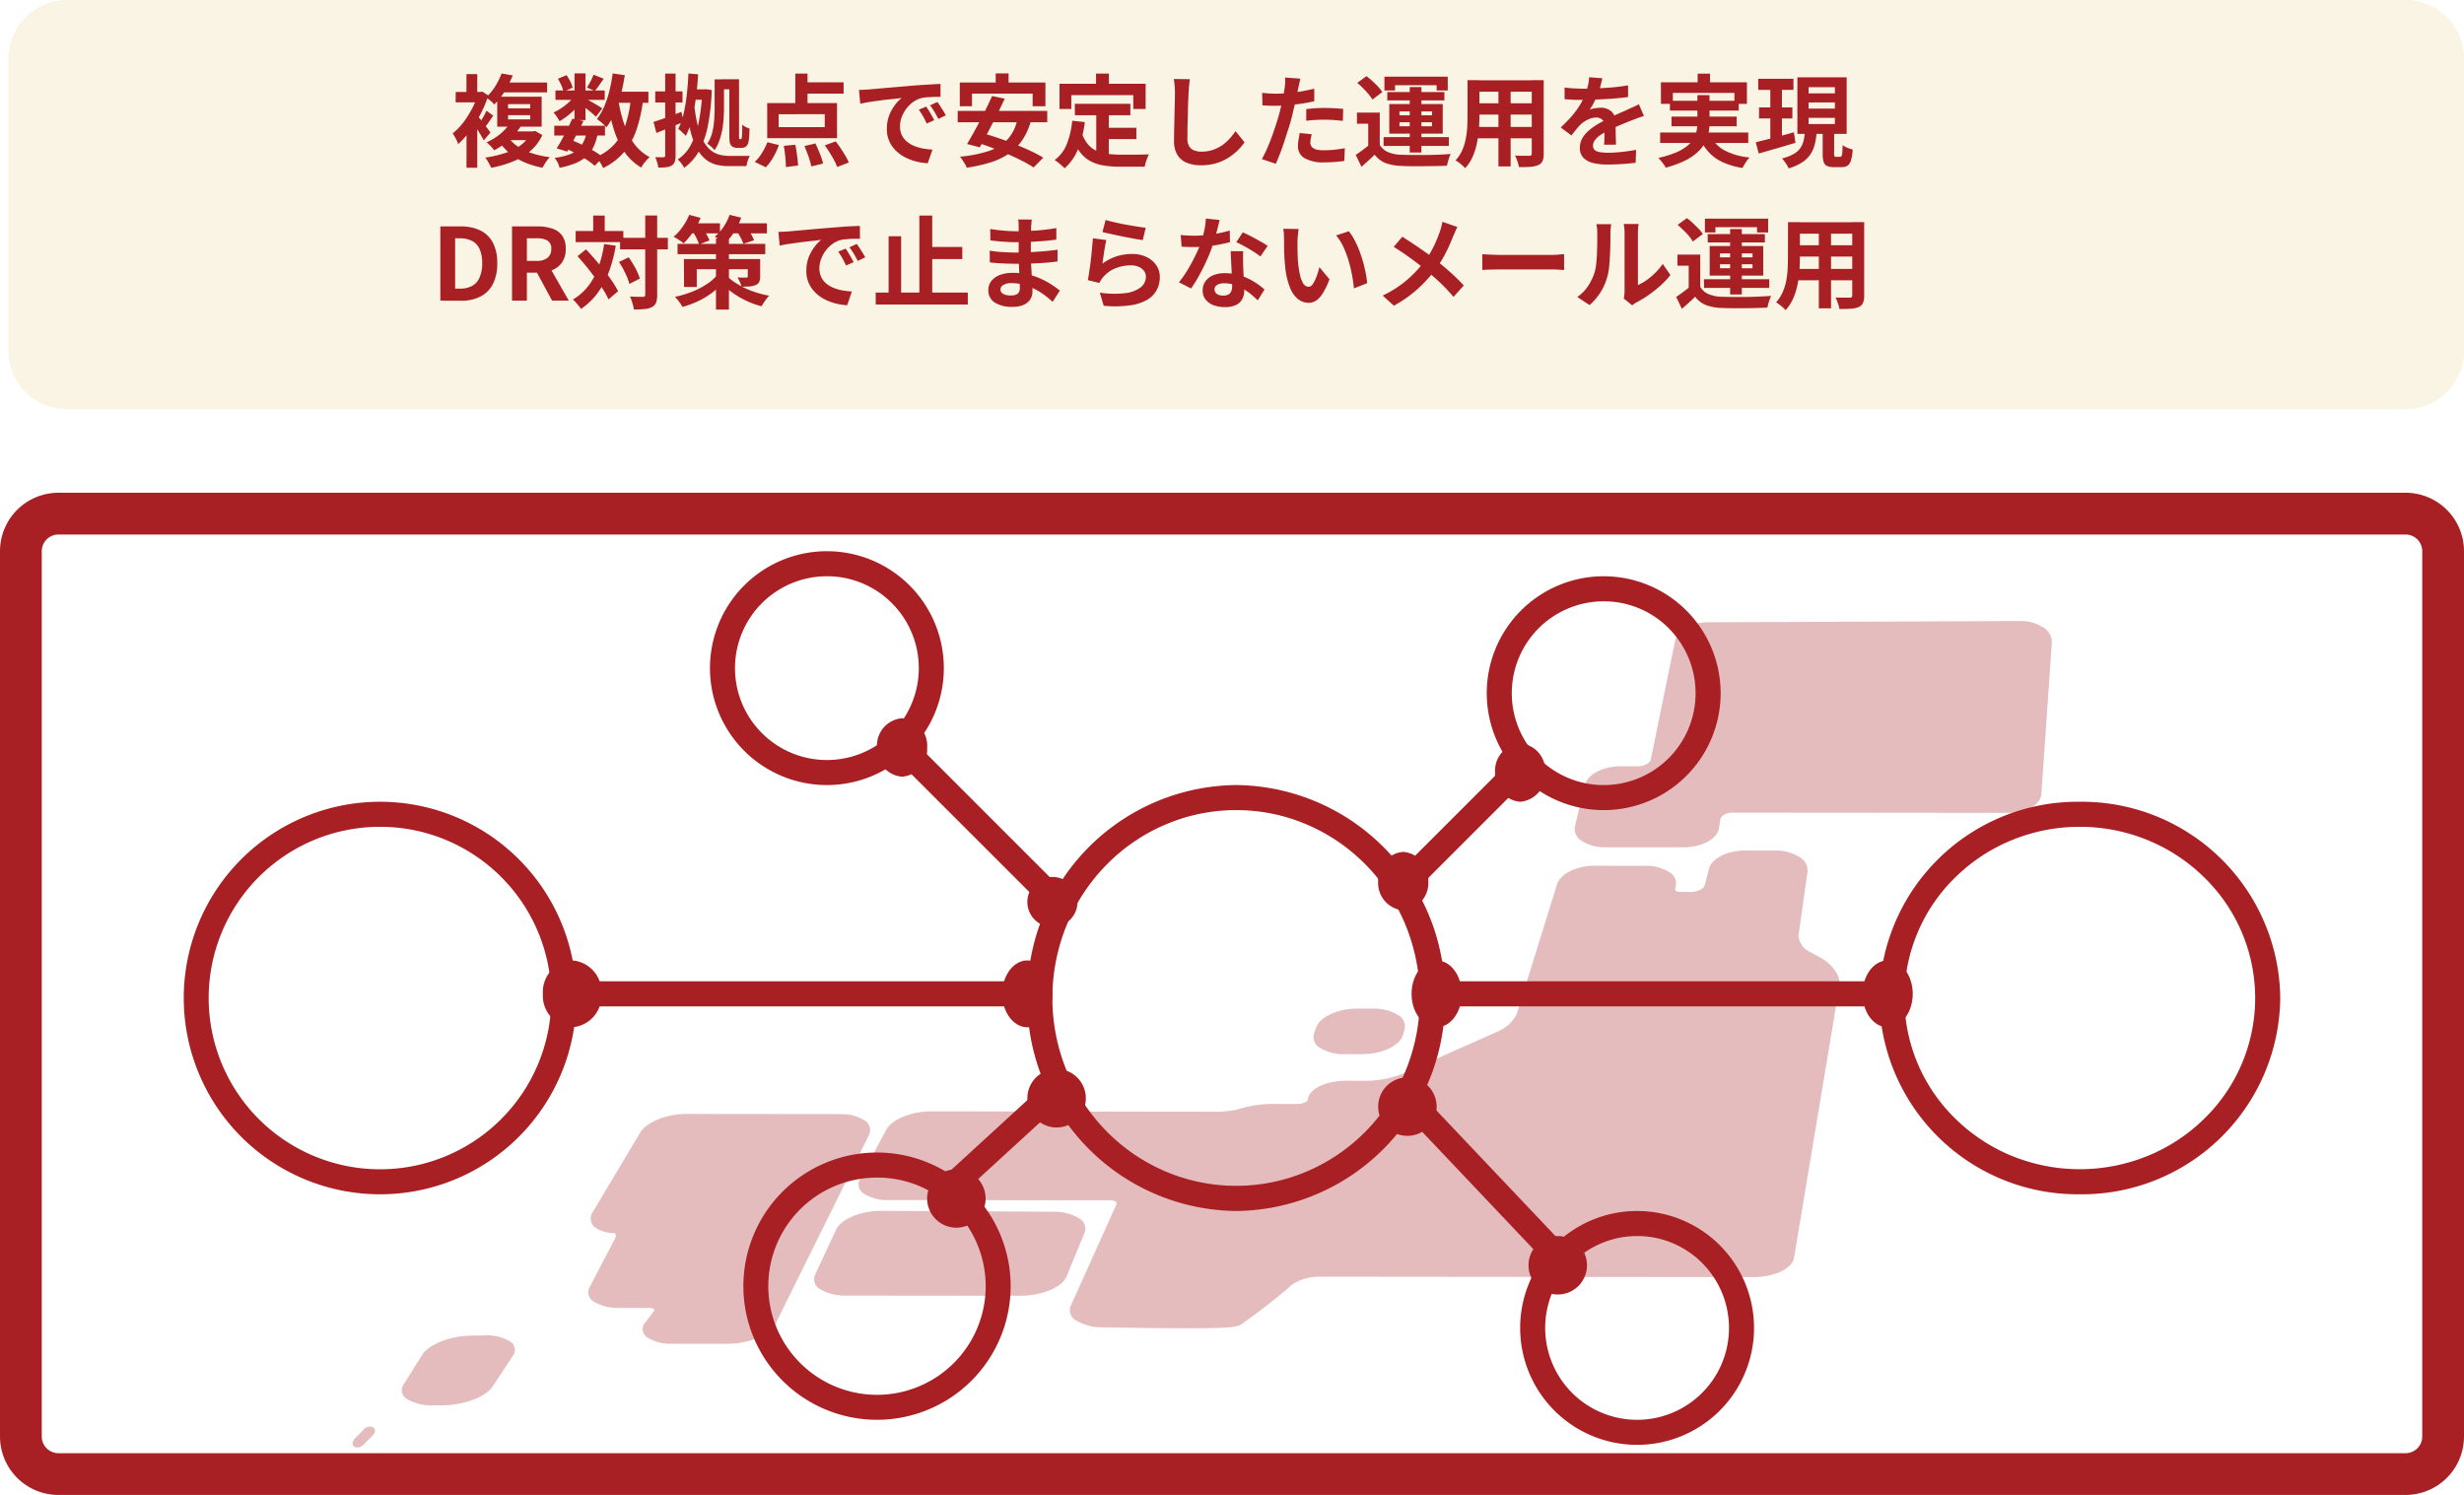
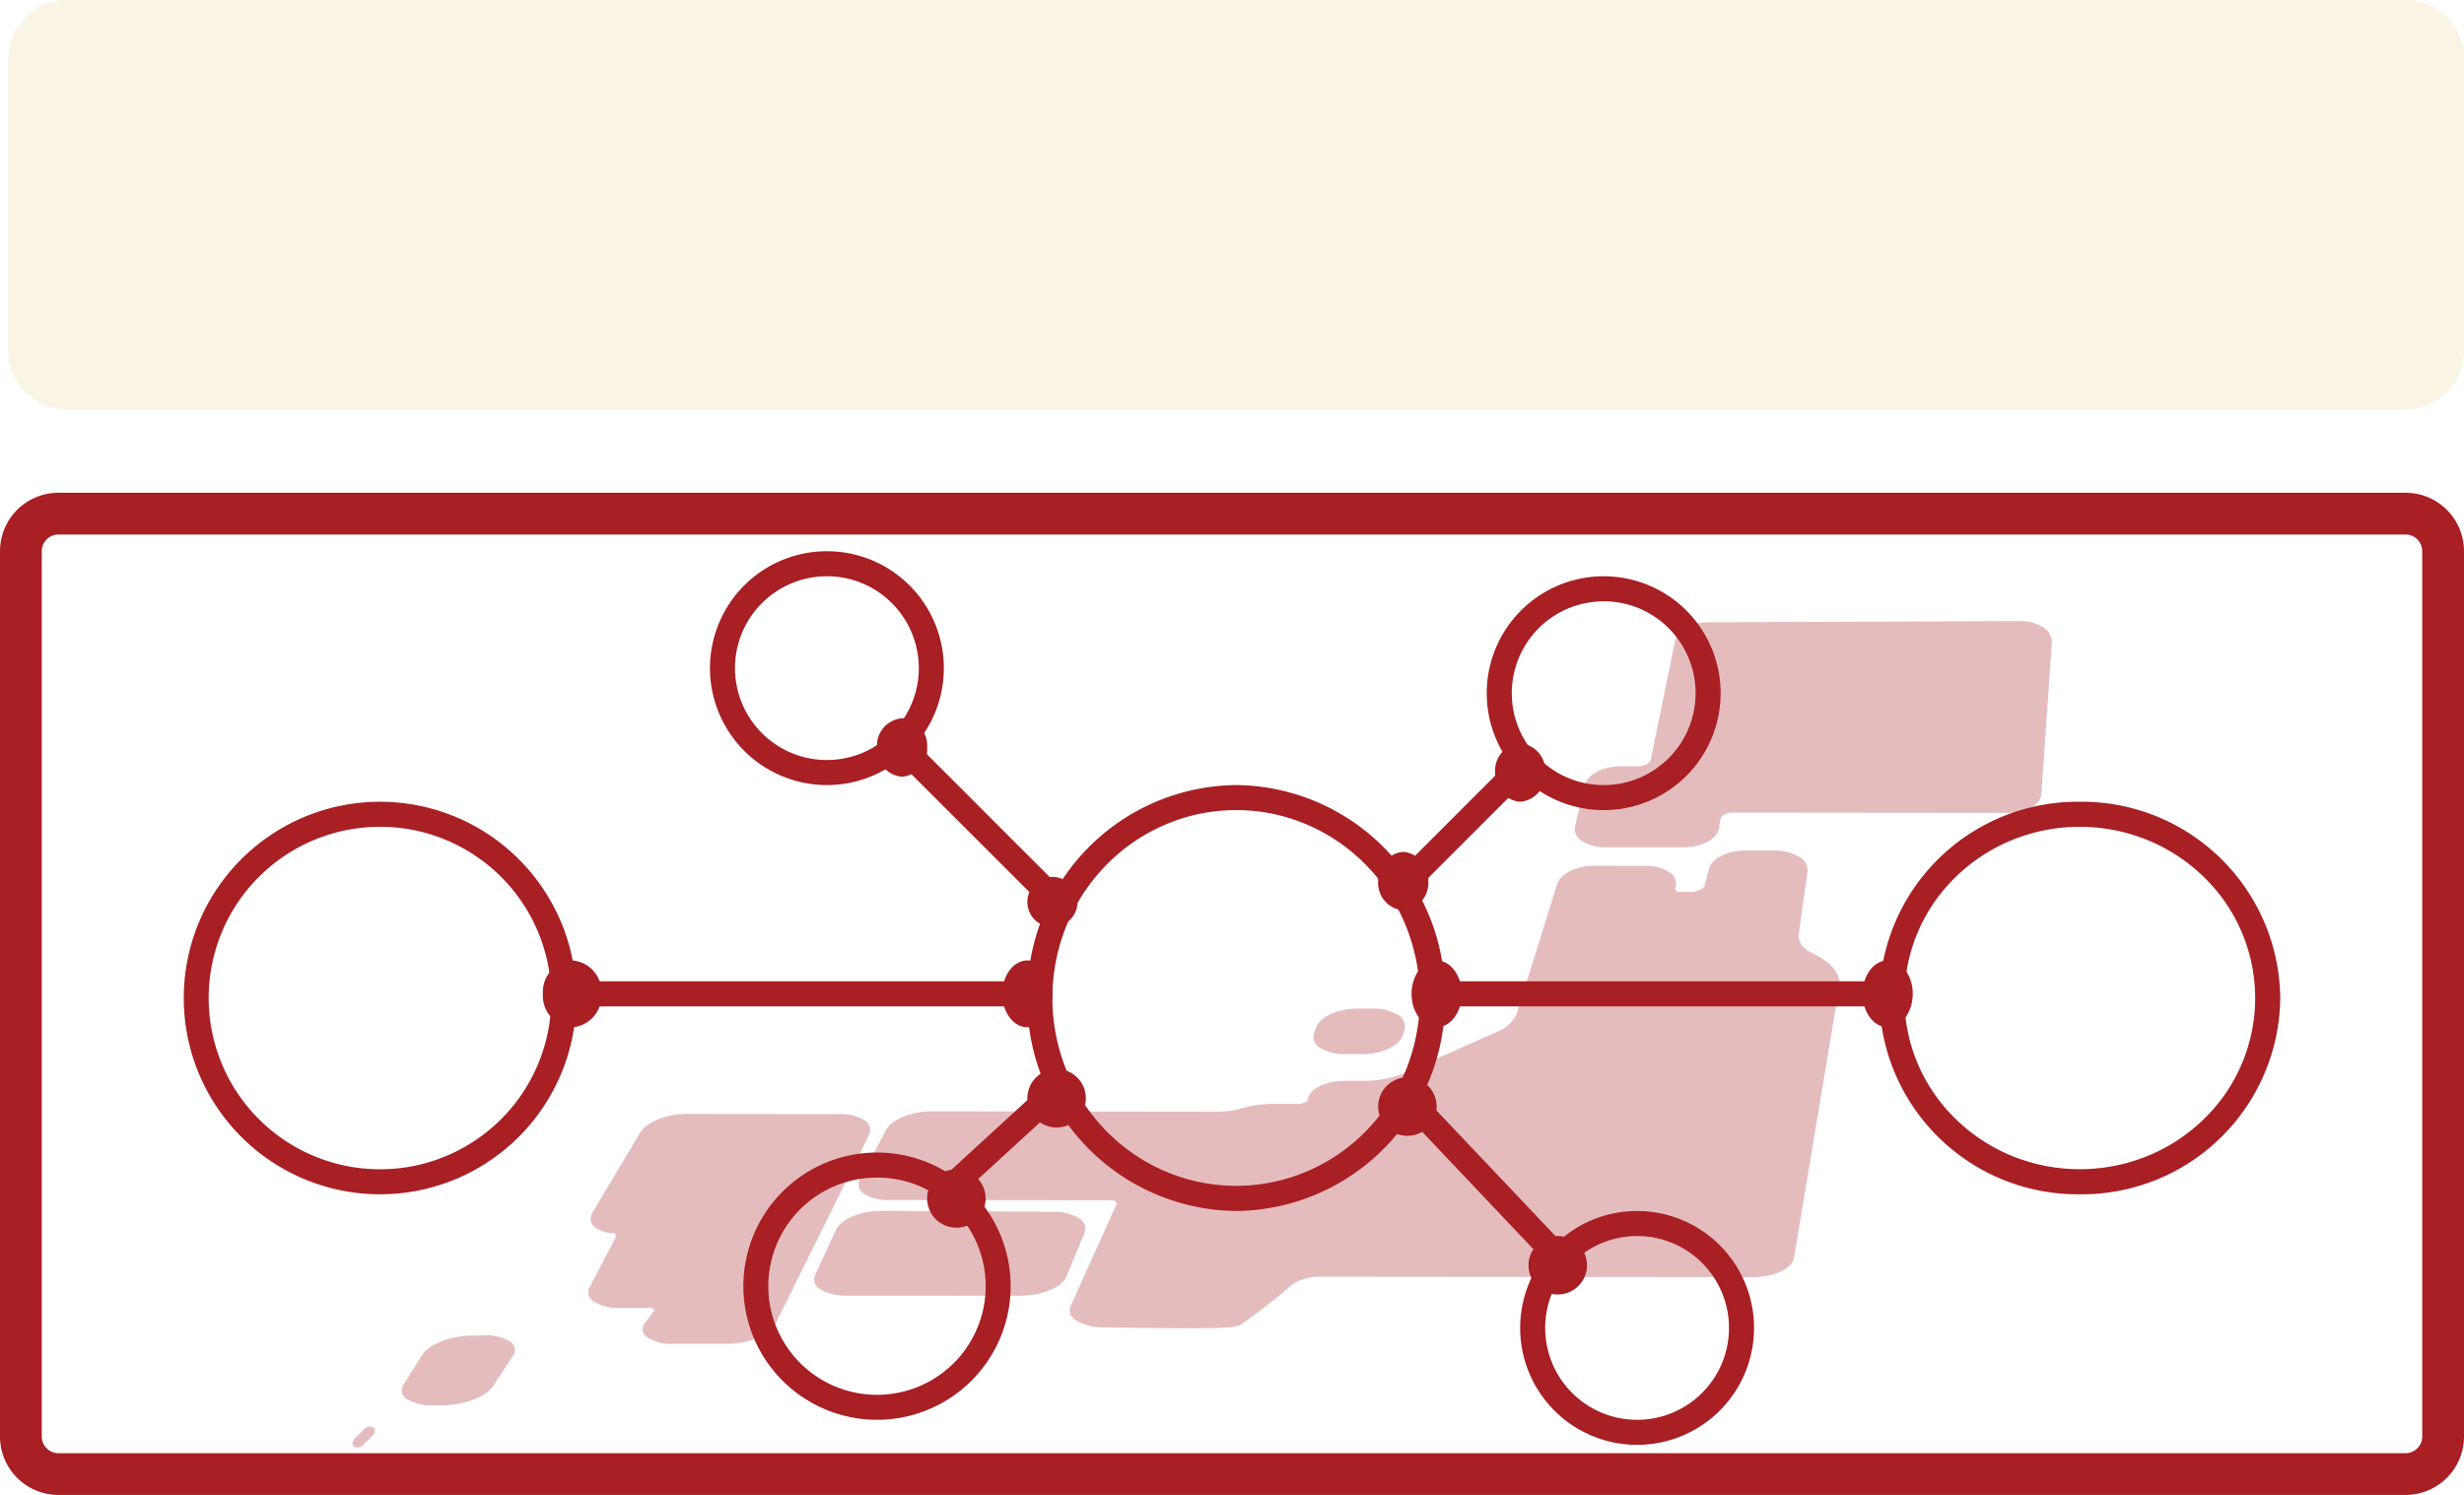
<svg xmlns="http://www.w3.org/2000/svg" width="295" height="179">
  <defs>
    <filter id="a" width="65.15" height="35.09" x="183.51" y="69.36" filterUnits="userSpaceOnUse">
      <feOffset dx="5" dy="5" />
      <feGaussianBlur result="b" stdDeviation="1" />
      <feFlood flood-opacity=".1" />
      <feComposite in2="b" operator="in" />
      <feComposite in="SourceGraphic" />
    </filter>
    <filter id="b" width="125.46" height="65.21" x="97.79" y="96.83" filterUnits="userSpaceOnUse">
      <feOffset dx="5" dy="5" />
      <feGaussianBlur result="d" stdDeviation="1" />
      <feFlood flood-opacity=".1" />
      <feComposite in2="d" operator="in" />
      <feComposite in="SourceGraphic" />
    </filter>
    <filter id="c" width="40.49" height="18.16" x="92.46" y="139.99" filterUnits="userSpaceOnUse">
      <feOffset dx="5" dy="5" />
      <feGaussianBlur result="f" stdDeviation="1" />
      <feFlood flood-opacity=".1" />
      <feComposite in2="f" operator="in" />
      <feComposite in="SourceGraphic" />
    </filter>
    <filter id="d" width="41.75" height="35.52" x="65.42" y="128.38" filterUnits="userSpaceOnUse">
      <feOffset dx="5" dy="5" />
      <feGaussianBlur result="h" stdDeviation="1" />
      <feFlood flood-opacity=".1" />
      <feComposite in2="h" operator="in" />
      <feComposite in="SourceGraphic" />
    </filter>
    <filter id="e" width="21.55" height="16.38" x="43.1" y="154.9" filterUnits="userSpaceOnUse">
      <feOffset dx="5" dy="5" />
      <feGaussianBlur result="j" stdDeviation="1" />
      <feFlood flood-opacity=".1" />
      <feComposite in2="j" operator="in" />
      <feComposite in="SourceGraphic" />
    </filter>
    <filter id="f" width="18.98" height="13.45" x="152.24" y="115.77" filterUnits="userSpaceOnUse">
      <feOffset dx="5" dy="5" />
      <feGaussianBlur result="l" stdDeviation="1" />
      <feFlood flood-opacity=".1" />
      <feComposite in2="l" operator="in" />
      <feComposite in="SourceGraphic" />
    </filter>
    <filter id="g" width="10.67" height="10.52" x="37.22" y="165.8" filterUnits="userSpaceOnUse">
      <feOffset dx="5" dy="5" />
      <feGaussianBlur result="n" stdDeviation="1" />
      <feFlood flood-opacity=".1" />
      <feComposite in2="n" operator="in" />
      <feComposite in="SourceGraphic" />
    </filter>
  </defs>
  <path fill="#faf4e5" d="M8 0h280a7 7 0 0 1 7 7v35a7 7 0 0 1-7 7H8a7 7 0 0 1-7-7V7a7 7 0 0 1 7-7Z" />
-   <path fill="#a81f24" d="M60.8 15.73h3.19v1.05h-3.93Zm2.73 0h.3l.24-.05.86.49a5.43 5.43 0 0 1-1.46 1.93 7.75 7.75 0 0 1-2.12 1.26 13.45 13.45 0 0 1-2.54.73 2.75 2.75 0 0 0-.2-.4q-.12-.24-.26-.47a2.32 2.32 0 0 0-.26-.35 13.47 13.47 0 0 0 2.36-.54 6.59 6.59 0 0 0 1.9-.95 3.67 3.67 0 0 0 1.18-1.45Zm-2.72.64a4.37 4.37 0 0 0 1.17 1.16 6.84 6.84 0 0 0 1.71.82 11.32 11.32 0 0 0 2.14.47 3.43 3.43 0 0 0-.32.37 5.42 5.42 0 0 0-.31.46l-.25.43a10.16 10.16 0 0 1-2.23-.68 7.1 7.1 0 0 1-1.78-1.11 6.3 6.3 0 0 1-1.31-1.57Zm.02-2.58v.5h2.65v-.5Zm0-1.32v.5h2.65v-.5Zm-1.3-.89h5.32v3.59h-5.32Zm.41-1.7h5.56v1.18h-5.57Zm.11-1.08 1.34.23a15.46 15.46 0 0 1-.9 1.8 8.2 8.2 0 0 1-1.32 1.68 3.12 3.12 0 0 0-.46-.46 3.51 3.51 0 0 0-.54-.38 6.25 6.25 0 0 0 1.16-1.4 8.62 8.62 0 0 0 .72-1.47Zm.96 6 1.38.27a8.48 8.48 0 0 1-1.32 1.58A9.03 9.03 0 0 1 59.16 18a2.44 2.44 0 0 0-.25-.33q-.16-.18-.34-.35a2.37 2.37 0 0 0-.33-.27 7.2 7.2 0 0 0 1.7-1.05 5.64 5.64 0 0 0 1.07-1.19Zm-5.15.33 1.28-1.53v6.48h-1.29Zm-1.3-4.12h3.18v1.25h-3.19Zm1.29-2.14h1.29v2.82h-1.3Zm1.14 4.78.37.44q.25.3.52.66l.51.67.33.44-.8.95q-.13-.26-.34-.61t-.44-.73l-.46-.7-.37-.55Zm.25-2.64h.26l.23-.05.73.47a13.75 13.75 0 0 1-.94 2.25 15.07 15.07 0 0 1-1.27 2.02 10.35 10.35 0 0 1-1.4 1.56 3.13 3.13 0 0 0-.17-.44l-.25-.48a2.18 2.18 0 0 0-.24-.36 7.55 7.55 0 0 0 1.25-1.28 11.52 11.52 0 0 0 1.06-1.66 9.47 9.47 0 0 0 .73-1.77Zm1.01 2.25.8.59-.53.77q-.27.39-.5.66l-.64-.5q.21-.3.46-.74t.4-.78Zm8.11 1.8h6.07v1.17h-6.07Zm.14-4.23h5.9v1.13h-5.9Zm2.02 3.38 1.34.28q-.3.62-.65 1.28t-.68 1.28q-.33.62-.62 1.1l-1.26-.38q.29-.46.62-1.07t.67-1.27l.58-1.22Zm1.7 1.66 1.33.12a6 6 0 0 1-.5 1.62 3.62 3.62 0 0 1-.87 1.15 4.7 4.7 0 0 1-1.33.8 10.58 10.58 0 0 1-1.86.53 2.55 2.55 0 0 0-.23-.64 2.96 2.96 0 0 0-.36-.55 7.43 7.43 0 0 0 1.98-.49 2.83 2.83 0 0 0 1.2-.95 4.02 4.02 0 0 0 .64-1.59Zm.85-6.92 1.22.48q-.3.4-.57.8t-.52.66l-.92-.41q.2-.32.43-.75a7.58 7.58 0 0 0 .35-.78Zm-2.28-.16h1.31v5.59h-1.32Zm-2 .64L67.83 9a5.98 5.98 0 0 1 .45.76 3.7 3.7 0 0 1 .28.73l-1.1.49a3.49 3.49 0 0 0-.25-.75 6.98 6.98 0 0 0-.41-.8Zm2.03 1.96.94.57a6.33 6.33 0 0 1-.76.95 9.23 9.23 0 0 1-.98.9 8 8 0 0 1-1.03.7 6.32 6.32 0 0 0-.33-.54 2.92 2.92 0 0 0-.4-.5 5.68 5.68 0 0 0 .97-.54 6.93 6.93 0 0 0 .92-.73 4.08 4.08 0 0 0 .67-.8Zm1.17.35.46.25.64.36.62.37q.28.17.4.26l-.76 1q-.16-.16-.43-.39t-.56-.46l-.58-.46-.47-.36Zm3.23-.76h4.41v1.33h-4.4Zm.13-2.19L74.8 9a22.98 22.98 0 0 1-.49 2.4 14.83 14.83 0 0 1-.72 2.13 8.22 8.22 0 0 1-.99 1.72 2.77 2.77 0 0 0-.31-.33q-.21-.2-.44-.38t-.38-.3a6.2 6.2 0 0 0 .87-1.49 12.14 12.14 0 0 0 .62-1.87 18.18 18.18 0 0 0 .39-2.09Zm2.18 3 1.47.14a17.7 17.7 0 0 1-.8 3.61 8.37 8.37 0 0 1-1.51 2.7 7.71 7.71 0 0 1-2.48 1.88 3.81 3.81 0 0 0-.21-.42q-.14-.25-.31-.5a2.98 2.98 0 0 0-.3-.4 6.3 6.3 0 0 0 2.2-1.56 6.6 6.6 0 0 0 1.3-2.31 14.54 14.54 0 0 0 .64-3.14Zm-1.49.25a17.02 17.02 0 0 0 .7 2.85 8.55 8.55 0 0 0 1.2 2.34 5.35 5.35 0 0 0 1.84 1.58 3.8 3.8 0 0 0-.36.36q-.2.22-.37.45a4.35 4.35 0 0 0-.28.44 6.33 6.33 0 0 1-2-1.86 9.99 9.99 0 0 1-1.26-2.65 23.7 23.7 0 0 1-.78-3.3Zm-6.34 5.74.77-.98q.7.27 1.4.62t1.32.71a9.88 9.88 0 0 1 1.01.7l-1 1.02a7.96 7.96 0 0 0-.94-.71q-.57-.37-1.23-.73a14.64 14.64 0 0 0-1.33-.63Zm18.66-8.29h1.29v1.2h-1.29ZM82.8 10.7h1.72v1.24H82.8Zm-.38-1.9 1.16.1q-.08 1.43-.26 2.78a22.06 22.06 0 0 1-.46 2.53 9.74 9.74 0 0 1-.75 2.06 3.63 3.63 0 0 0-.26-.27l-.34-.32a2.98 2.98 0 0 0-.31-.25 7.59 7.59 0 0 0 .65-1.84 19.8 19.8 0 0 0 .38-2.28q.13-1.22.19-2.5Zm3.14.7h1.12v3.36q0 .58-.04 1.25a12.7 12.7 0 0 1-.16 1.37 8.44 8.44 0 0 1-.35 1.33 4.65 4.65 0 0 1-.58 1.17 2.5 2.5 0 0 0-.25-.27q-.16-.16-.33-.3a1.45 1.45 0 0 0-.29-.2 4.41 4.41 0 0 0 .6-1.37 8.9 8.9 0 0 0 .23-1.54q.05-.78.05-1.44Zm-2.42 3.27a17.98 17.98 0 0 0 .47 2.54 7.16 7.16 0 0 0 .67 1.7 3.5 3.5 0 0 0 .86 1.02 2.8 2.8 0 0 0 1.03.5 4.86 4.86 0 0 0 1.2.14h1.89q.33 0 .51-.02a3.54 3.54 0 0 0-.17.38 4.46 4.46 0 0 0-.15.46l-.09.4h-2.08a6.27 6.27 0 0 1-1.48-.16 3.4 3.4 0 0 1-1.25-.6 4.01 4.01 0 0 1-1.03-1.2 8.52 8.52 0 0 1-.79-2 20.55 20.55 0 0 1-.55-2.93Zm.93-2.07h.2l.21-.02.73.1a26.02 26.02 0 0 1-.46 4.27 10.52 10.52 0 0 1-1.06 3.03 6.23 6.23 0 0 1-1.77 2.01 5.41 5.41 0 0 0-.35-.53 2.64 2.64 0 0 0-.43-.47 4.6 4.6 0 0 0 1.55-1.7 9.91 9.91 0 0 0 .96-2.75 22.16 22.16 0 0 0 .42-3.7Zm3.25-1.21h1.16V16.43a.51.51 0 0 0 .02.17.09.09 0 0 0 .09.06h.08a.11.11 0 0 0 .1-.06 1.73 1.73 0 0 0 .07-.36l.02-.51v-.8a2.1 2.1 0 0 0 .41.27 3.68 3.68 0 0 0 .47.2l-.04.88a5.22 5.22 0 0 1-.08.67 1.25 1.25 0 0 1-.12.36.7.7 0 0 1-.2.23.65.65 0 0 1-.26.13 1.24 1.24 0 0 1-.31.04h-.5a1.1 1.1 0 0 1-.36-.07.8.8 0 0 1-.32-.2.89.89 0 0 1-.14-.25 1.47 1.47 0 0 1-.07-.4q-.02-.26-.02-.72Zm-9.08 5.11q.64-.2 1.54-.53t1.8-.68l.27 1.2-1.68.7-1.58.63Zm.21-3.66h3.26v1.33h-3.26Zm1.19-2.13h1.24v9.82a2.25 2.25 0 0 1-.1.75.84.84 0 0 1-.37.44 1.6 1.6 0 0 1-.65.2 7.41 7.41 0 0 1-.94.05 4.43 4.43 0 0 0-.14-.61 4.56 4.56 0 0 0-.23-.64l.6.01h.39q.2 0 .2-.2Zm15.58 0h1.46v4.17h-1.46Zm-2 4.87v1.54h5.52v-1.55Zm-1.37-1.34h8.36v4.2h-8.36Zm4.05-2.48h5.1v1.35h-5.1Zm-2.06 7.6 1.37-.13q.1.4.16.86t.12.88l.06.75-1.46.18q0-.32-.03-.75t-.09-.9q-.05-.48-.13-.89Zm2.47.02 1.32-.3q.18.38.36.81t.34.85a5.78 5.78 0 0 1 .21.74l-1.4.35a7.46 7.46 0 0 0-.2-.74q-.12-.43-.3-.88t-.33-.83Zm2.44-.08 1.3-.47q.3.38.6.83t.57.9a6.07 6.07 0 0 1 .4.8l-1.39.53a5.89 5.89 0 0 0-.36-.8q-.24-.44-.54-.92t-.58-.87Zm-6.88-.37 1.38.34a8.62 8.62 0 0 1-.67 1.45 6.12 6.12 0 0 1-.89 1.21l-1.33-.65a4.77 4.77 0 0 0 .85-1.04 7.6 7.6 0 0 0 .66-1.31Zm10.97-6.26.68-.03.5-.03.92-.08 1.22-.11 1.44-.12 1.6-.14 1.24-.09 1.18-.07q.56-.04.98-.05v1.54l-.73.01-.84.04a4.42 4.42 0 0 0-.74.11 2.95 2.95 0 0 0-1 .49 3.81 3.81 0 0 0-.8.8 3.85 3.85 0 0 0-.54 1 3.18 3.18 0 0 0-.2 1.08 2.47 2.47 0 0 0 .21 1.04 2.23 2.23 0 0 0 .58.76 3.25 3.25 0 0 0 .85.53 5.21 5.21 0 0 0 1.06.32 8.54 8.54 0 0 0 1.19.14l-.57 1.64a7.39 7.39 0 0 1-1.47-.24 6.13 6.13 0 0 1-1.34-.53 4.43 4.43 0 0 1-1.08-.82 3.62 3.62 0 0 1-.74-1.12 3.6 3.6 0 0 1-.26-1.4 4.44 4.44 0 0 1 .27-1.6 5.05 5.05 0 0 1 .7-1.27 4.23 4.23 0 0 1 .81-.84l-.81.1-1.02.1-1.11.15q-.56.07-1.09.16t-.94.18Zm8.05 2q.15.2.33.5t.34.58l.29.54-.9.4q-.23-.5-.45-.88a7.94 7.94 0 0 0-.5-.78Zm1.34-.56q.16.21.34.5t.37.57l.3.53-.9.43q-.25-.49-.47-.86t-.52-.77Zm6.98-3.42h1.54V11h-1.54Zm-4.3 1.09h10.25v2.84h-1.53v-1.51h-7.26v1.51h-1.46Zm3.86 1.62 1.52.31q-.34.74-.73 1.52t-.79 1.56l-.77 1.48q-.37.7-.7 1.27l-1.52-.4q.34-.56.73-1.26t.8-1.47q.4-.77.78-1.55t.69-1.46Zm3.04 2.74 1.62.22a7.83 7.83 0 0 1-1.06 2.35 6.2 6.2 0 0 1-1.63 1.62 8.37 8.37 0 0 1-2.2 1.03 18.52 18.52 0 0 1-2.8.62 2.37 2.37 0 0 0-.2-.42l-.31-.5a3.46 3.46 0 0 0-.3-.4 15.4 15.4 0 0 0 3.39-.66 5.53 5.53 0 0 0 2.3-1.4 4.96 4.96 0 0 0 1.19-2.46Zm-7.15-.96h10.72v1.36h-10.72Zm2.02 3.7 1.04-1q.88.23 1.86.57t1.97.73q.98.39 1.85.8a14.3 14.3 0 0 1 1.5.8l-1.15 1.17a13.67 13.67 0 0 0-1.4-.8q-.83-.43-1.8-.84t-1.97-.79q-1-.37-1.9-.64Zm12-4.55h6.65v1.37h-6.64ZM132 15.3h4.05v1.35H132Zm-.75-2.08h1.5v5.8l-1.5-.18Zm-2.87 1.24 1.5.16a12.7 12.7 0 0 1-.82 3.24 6 6 0 0 1-1.6 2.29 4.36 4.36 0 0 0-.34-.32q-.22-.2-.45-.38t-.4-.29a4.37 4.37 0 0 0 1.46-1.93 9.98 9.98 0 0 0 .64-2.76Zm1.16 1.5a3.9 3.9 0 0 0 .73 1.34 2.99 2.99 0 0 0 1.04.77 4.73 4.73 0 0 0 1.3.35 11.52 11.52 0 0 0 1.5.1H136.18l.78-.02.6-.01a3.16 3.16 0 0 0-.2.43 5.58 5.58 0 0 0-.19.54q-.08.28-.12.5h-3.01a11.92 11.92 0 0 1-1.92-.15 5 5 0 0 1-1.58-.52 3.96 3.96 0 0 1-1.25-1.09 6.3 6.3 0 0 1-.93-1.84Zm1.68-7.15h1.54v2.2h-1.54Zm-4.37 1.22h10.31v3.02h-1.48v-1.66h-7.42v1.66h-1.41Zm15.6-.55-.09.81-.06.8-.05 1.18q-.03.7-.04 1.47l-.04 1.52-.01 1.29a1.81 1.81 0 0 0 .21.96 1.21 1.21 0 0 0 .6.5 2.25 2.25 0 0 0 .84.15 4.38 4.38 0 0 0 1.35-.2 4.42 4.42 0 0 0 1.12-.54 5.07 5.07 0 0 0 .9-.78 7.5 7.5 0 0 0 .74-.94l1.08 1.34a6.47 6.47 0 0 1-.75.9 6.47 6.47 0 0 1-1.11.9 5.98 5.98 0 0 1-1.49.69 6.22 6.22 0 0 1-1.86.26 4.44 4.44 0 0 1-1.7-.3 2.34 2.34 0 0 1-1.13-.95 3.13 3.13 0 0 1-.4-1.67l.01-1.11.03-1.32.03-1.34.03-1.18.01-.83q0-.44-.04-.85a5.44 5.44 0 0 0-.11-.78Zm13.23-.06-.13.6-.12.53-.2 1q-.12.6-.28 1.25l-.3 1.26q-.16.63-.4 1.37t-.48 1.5q-.25.76-.52 1.46t-.51 1.22l-1.67-.56a11.35 11.35 0 0 0 .56-1.11q.3-.66.58-1.41t.52-1.5q.25-.75.42-1.38l.22-.87.2-.86.14-.79.1-.63a6.68 6.68 0 0 0 .06-.68 4.5 4.5 0 0 0-.02-.54Zm-3.06 1.8q.74 0 1.53-.07t1.6-.2q.81-.14 1.6-.33v1.5q-.75.18-1.6.3t-1.65.18q-.82.07-1.5.07-.42 0-.78-.02l-.67-.03-.04-1.5.81.07.7.03Zm3.77 1.84q.51-.06 1.12-.1t1.19-.03q.51 0 1.05.03t1.06.08l-.04 1.44q-.44-.06-.98-.1t-1.08-.05q-.61 0-1.18.03t-1.14.1Zm.65 3.01-.11.53a2.76 2.76 0 0 0-.05.47.85.85 0 0 0 .08.37.76.76 0 0 0 .26.29 1.38 1.38 0 0 0 .5.2 3.94 3.94 0 0 0 .8.06 11.78 11.78 0 0 0 1.22-.06q.62-.07 1.27-.18l-.06 1.52q-.5.07-1.1.12t-1.34.05a4.39 4.39 0 0 1-2.31-.5 1.57 1.57 0 0 1-.8-1.4 5.17 5.17 0 0 1 .07-.84l.14-.77Zm8.15-2.59v4.43h-1.38v-3.1h-1.35v-1.33Zm0 3.86a2.08 2.08 0 0 0 .98.87 4.3 4.3 0 0 0 1.56.32l1.3.03h1.6q.83-.01 1.63-.04t1.42-.09a3.64 3.64 0 0 0-.17.41l-.16.52-.12.48q-.55.03-1.27.04t-1.5.02h-1.48q-.72 0-1.27-.04a5.72 5.72 0 0 1-1.83-.34 3.04 3.04 0 0 1-1.3-1q-.36.36-.75.71t-.83.74l-.69-1.43q.39-.25.81-.56t.82-.64Zm-2.69-7.42 1.1-.8q.35.26.72.6t.68.67a4.64 4.64 0 0 1 .5.63l-1.19.9a4.16 4.16 0 0 0-.46-.64q-.3-.36-.65-.71t-.7-.65Zm6.28.5h1.4v7.84h-1.4Zm-1.23 4.22v.48h3.9v-.48Zm0-1.3v.47h3.9v-.47Zm-1.22-.88h6.4V16h-6.4Zm-.58-3.28h7.58v1.65H172v-.63h-4.98v.63h-1.27Zm.34 1.84h6.84v1h-6.84Zm-.44 5.4h7.81v1.05h-7.81Zm10.88-6.81h7.36v1.37h-7.36Zm0 2.76h7.39v1.35h-7.4Zm-.03 2.83h7.46v1.36h-7.46Zm-.8-5.6h1.42v4.32q0 .71-.06 1.55a13.29 13.29 0 0 1-.24 1.68 8 8 0 0 1-.51 1.62 4.93 4.93 0 0 1-.9 1.37 2.34 2.34 0 0 0-.32-.33l-.43-.35a3.35 3.35 0 0 0-.39-.26 4.45 4.45 0 0 0 .79-1.2 6.52 6.52 0 0 0 .42-1.35 10.04 10.04 0 0 0 .18-1.4q.04-.7.04-1.34Zm7.69 0h1.43v8.78a2.2 2.2 0 0 1-.14.9 1 1 0 0 1-.51.48 2.75 2.75 0 0 1-.93.21q-.57.05-1.39.03a3.8 3.8 0 0 0-.18-.69 5.7 5.7 0 0 0-.28-.69q.34.03.69.03t.62 0h.38a.36.36 0 0 0 .24-.06.3.3 0 0 0 .07-.23Zm-3.99.55h1.46v9.78h-1.46Zm12.44-.78-.2.85a9.69 9.69 0 0 1-.39 1.16q-.19.44-.43.92a7.44 7.44 0 0 1-.5.84 1.97 1.97 0 0 1 .4-.13 4.18 4.18 0 0 1 .5-.08 4.56 4.56 0 0 1 .45-.03 1.85 1.85 0 0 1 1.25.44 1.6 1.6 0 0 1 .5 1.27v.6l.02.72q0 .38.02.74t0 .65h-1.41l.03-.49.01-.59.01-.6v-.54a.93.93 0 0 0-.3-.8 1.12 1.12 0 0 0-.68-.23 2.32 2.32 0 0 0-1.01.25 3.29 3.29 0 0 0-.87.58q-.26.27-.53.6t-.57.72l-1.29-.96a16.74 16.74 0 0 0 1.35-1.38 9.99 9.99 0 0 0 .97-1.33 8.18 8.18 0 0 0 .65-1.32 7.96 7.96 0 0 0 .3-1 5.86 5.86 0 0 0 .14-.98Zm-4.52 1.11q.46.07 1.06.1t1.05.04q.79 0 1.73-.04t1.92-.12q.97-.09 1.84-.24v1.4q-.64.08-1.38.15t-1.5.1q-.76.05-1.45.07t-1.24.02h-.6q-.35 0-.73-.04l-.7-.04Zm9.5 3.41-.44.14q-.26.08-.52.19l-.47.18q-.58.22-1.36.55t-1.63.76a6.69 6.69 0 0 0-.92.55 2.4 2.4 0 0 0-.56.56 1.08 1.08 0 0 0-.2.62.72.72 0 0 0 .11.41.73.73 0 0 0 .33.26 2 2 0 0 0 .54.13 6.24 6.24 0 0 0 .76.05q.77 0 1.7-.1t1.72-.25l-.05 1.55-.98.1q-.58.05-1.22.08-.63.03-1.2.03a7.05 7.05 0 0 1-1.68-.18 2.4 2.4 0 0 1-1.17-.62 1.65 1.65 0 0 1-.43-1.2 2.25 2.25 0 0 1 .29-1.14 3.49 3.49 0 0 1 .75-.9 7.14 7.14 0 0 1 1.02-.75q.56-.33 1.1-.6l1-.5.83-.37q.39-.16.74-.33t.68-.3l.66-.32Zm6.43-5.07h1.48v1.91h-1.48Zm-4.4 1.04h10.3v2.58h-1.5v-1.32h-7.37v1.32h-1.42Zm1.08 2.21h8.24v1.17h-8.24Zm-1.17 3.8h10.55v1.25h-10.55Zm1.36-1.91h7.8v1.16h-7.8Zm4.6 2.17a4.02 4.02 0 0 0 1.7 1.85 7.8 7.8 0 0 0 3.05.87 3.7 3.7 0 0 0-.46.6 6.6 6.6 0 0 0-.39.66 9.04 9.04 0 0 1-2.37-.69 5.24 5.24 0 0 1-1.68-1.21 6.53 6.53 0 0 1-1.15-1.82Zm-1.5-4.74h1.45v3.34a6.16 6.16 0 0 1-.13 1.25 4.13 4.13 0 0 1-.46 1.2 4.42 4.42 0 0 1-.92 1.11 6.75 6.75 0 0 1-1.5.98 12.2 12.2 0 0 1-2.23.8 2.9 2.9 0 0 0-.23-.37l-.33-.43a4.11 4.11 0 0 0-.33-.36 12.84 12.84 0 0 0 2.09-.64 5.61 5.61 0 0 0 1.35-.78 3.27 3.27 0 0 0 .78-.88 3.05 3.05 0 0 0 .36-.94 4.99 4.99 0 0 0 .1-.97Zm7.28-1.96h4.22v1.33h-4.22Zm.1 3.43h3.99v1.32h-3.99Zm-.39 4.17 1.33-.33 1.58-.4 1.65-.46.19 1.26-2.3.68-2.1.6Zm6.32-4.76V13h3.15v-.74Zm0 1.84v.74h3.15v-.74Zm0-3.67v.74h3.15v-.74Zm-1.34-1.18h5.9v6.77h-5.9Zm3.03 6.24h1.37v2.89a.76.76 0 0 0 .05.33q.04.06.19.06h.5a.17.17 0 0 0 .15-.1 1.13 1.13 0 0 0 .09-.4l.04-.9a2.16 2.16 0 0 0 .35.21 3.94 3.94 0 0 0 .44.19l.41.13a5.76 5.76 0 0 1-.2 1.28 1.17 1.17 0 0 1-.41.64 1.25 1.25 0 0 1-.71.18h-.92a1.88 1.88 0 0 1-.85-.15.8.8 0 0 1-.4-.51 3.42 3.42 0 0 1-.1-.95Zm-2.13.35h1.41a9.14 9.14 0 0 1-.23 1.43 3.88 3.88 0 0 1-.52 1.2 3.44 3.44 0 0 1-.99.96 6.15 6.15 0 0 1-1.62.72 2.95 2.95 0 0 0-.2-.4q-.14-.23-.3-.44a2.4 2.4 0 0 0-.3-.35 5.35 5.35 0 0 0 1.38-.52 2.48 2.48 0 0 0 .8-.69 2.57 2.57 0 0 0 .4-.87 7.13 7.13 0 0 0 .17-1.04Zm-4.14-5.89h1.39v7.05l-1.39.21ZM52.72 36v-8.89h2.43a5.3 5.3 0 0 1 2.35.48A3.38 3.38 0 0 1 59 29.04a5.13 5.13 0 0 1 .53 2.48 5.3 5.3 0 0 1-.52 2.49 3.43 3.43 0 0 1-1.5 1.5 4.91 4.91 0 0 1-2.27.5Zm1.77-1.44h.55a3.12 3.12 0 0 0 1.44-.3 2.06 2.06 0 0 0 .92-1 4.09 4.09 0 0 0 .33-1.74 3.96 3.96 0 0 0-.33-1.74 1.99 1.99 0 0 0-.92-.95 3.27 3.27 0 0 0-1.44-.3h-.55ZM61.3 36v-8.89h3.09a5.45 5.45 0 0 1 1.7.25 2.39 2.39 0 0 1 1.2.83 2.62 2.62 0 0 1 .44 1.61 2.74 2.74 0 0 1-.44 1.62 2.6 2.6 0 0 1-1.2.93 4.59 4.59 0 0 1-1.7.3h-1.31V36Zm1.78-4.76h1.14a2.07 2.07 0 0 0 1.32-.36A1.3 1.3 0 0 0 66 29.8a1.07 1.07 0 0 0-.46-1 2.55 2.55 0 0 0-1.32-.27h-1.14ZM66.1 36l-2.06-3.81 1.24-1.11L68.1 36Zm8.14-7.52h5.72v1.38h-5.72Zm-5.32-.82h5.71v1.33h-5.71Zm8.33-1.86h1.43v9.48a2.71 2.71 0 0 1-.13.95 1.02 1.02 0 0 1-.48.53 2.35 2.35 0 0 1-.88.24 12.53 12.53 0 0 1-1.3.06 3.2 3.2 0 0 0-.1-.5l-.16-.55a5.14 5.14 0 0 0-.2-.5l.95.03h.59a.34.34 0 0 0 .22-.06.28.28 0 0 0 .06-.21Zm-3.14 5.57 1.16-.56q.28.4.55.85t.48.9a4.92 4.92 0 0 1 .3.8l-1.25.64a5.67 5.67 0 0 0-.27-.81q-.2-.46-.44-.93a9.54 9.54 0 0 0-.53-.89Zm-4.96-.7 1.01-.81q.54.57 1.1 1.22t1.1 1.32q.52.67.95 1.3a10.27 10.27 0 0 1 .69 1.17l-1.15.98a9 9 0 0 0-.65-1.2q-.4-.64-.91-1.33t-1.06-1.38q-.55-.67-1.08-1.26Zm1.87-4.86h1.38v2.66h-1.38Zm1.3 3.41 1.4.2a17.25 17.25 0 0 1-.83 3.17 10.26 10.26 0 0 1-1.36 2.52 8.03 8.03 0 0 1-1.97 1.88 3.25 3.25 0 0 0-.27-.37l-.36-.42a3.88 3.88 0 0 0-.34-.34 6.42 6.42 0 0 0 1.83-1.6 8.22 8.22 0 0 0 1.21-2.23 14.22 14.22 0 0 0 .7-2.8Zm8.8-.02h10.5v1.24h-10.5Zm4.6-.65h1.55v8.52h-1.55Zm-3.84 2.47h8.4v1.22h-6.86v2.12H81.9Zm7.64 0h1.49v2.05a1.7 1.7 0 0 1-.12.7.78.78 0 0 1-.44.37 2.3 2.3 0 0 1-.73.16q-.42.02-.94.02a3.44 3.44 0 0 0-.21-.58l-.26-.53q.3.03.6.03t.42 0a.24.24 0 0 0 .16-.04.16.16 0 0 0 .04-.13Zm-3.65 1.89 1.08.4a7.4 7.4 0 0 1-1.39 1.5 9.48 9.48 0 0 1-1.8 1.16 11.05 11.05 0 0 1-2.05.78 3.64 3.64 0 0 0-.25-.4q-.15-.23-.33-.45a4.54 4.54 0 0 0-.32-.36 11.93 11.93 0 0 0 2.02-.6 9.47 9.47 0 0 0 1.76-.9 5.41 5.41 0 0 0 1.29-1.13Zm1.03 0a5.74 5.74 0 0 0 1.23 1 10.22 10.22 0 0 0 1.8.9 11.36 11.36 0 0 0 2.16.59 3.7 3.7 0 0 0-.32.38l-.33.46q-.16.24-.26.43a9.89 9.89 0 0 1-2.1-.79 10.21 10.21 0 0 1-1.73-1.1 7.36 7.36 0 0 1-1.2-1.19Zm-4.46-6.17h3.76v1.2h-3.76Zm4.82 0h4.56v1.2h-4.56Zm-4.76-1.02 1.38.37a10.15 10.15 0 0 1-.91 1.68 8.58 8.58 0 0 1-1.12 1.37q-.13-.12-.35-.27t-.45-.3l-.4-.22a6.02 6.02 0 0 0 1.07-1.19 6.9 6.9 0 0 0 .8-1.44Zm4.84 0 1.4.34a8.56 8.56 0 0 1-.85 1.73 7.63 7.63 0 0 1-1.1 1.37 3.98 3.98 0 0 0-.36-.28l-.45-.3a3.82 3.82 0 0 0-.4-.24 5.33 5.33 0 0 0 1.04-1.17 6.07 6.07 0 0 0 .73-1.45Zm-4.42 1.97 1.18-.42q.24.35.48.78a4.85 4.85 0 0 1 .36.74l-1.25.47a4.95 4.95 0 0 0-.31-.76 8.06 8.06 0 0 0-.45-.8Zm5.23-.1 1.21-.37a8.36 8.36 0 0 1 .54.78 4.57 4.57 0 0 1 .38.77l-1.28.42a5.22 5.22 0 0 0-.35-.78q-.24-.44-.5-.82Zm5.04.18.68-.03.5-.03.92-.08 1.22-.11 1.44-.13 1.6-.13 1.24-.1q.62-.05 1.18-.07l.98-.04.01 1.54h-.74q-.42 0-.84.05a4.42 4.42 0 0 0-.74.1 2.95 2.95 0 0 0-1 .49 3.81 3.81 0 0 0-.8.8 3.85 3.85 0 0 0-.54 1 3.18 3.18 0 0 0-.2 1.08 2.47 2.47 0 0 0 .21 1.04 2.23 2.23 0 0 0 .58.77 3.25 3.25 0 0 0 .85.52 5.21 5.21 0 0 0 1.06.32 8.54 8.54 0 0 0 1.19.14l-.56 1.65a7.39 7.39 0 0 1-1.47-.24 6.13 6.13 0 0 1-1.34-.53 4.43 4.43 0 0 1-1.08-.83 3.62 3.62 0 0 1-.74-1.11 3.6 3.6 0 0 1-.26-1.41 4.44 4.44 0 0 1 .27-1.6 5.05 5.05 0 0 1 .7-1.26 4.23 4.23 0 0 1 .81-.85l-.81.1-1.02.11-1.11.14-1.09.16q-.53.08-.94.18Zm8.05 2q.15.2.33.5t.34.58l.29.54-.91.4q-.23-.5-.44-.88a7.94 7.94 0 0 0-.5-.78Zm1.34-.56q.15.2.34.5t.37.57l.3.53-.9.43q-.25-.5-.47-.86t-.52-.77Zm8.2.36h4.43v1.45h-4.42Zm-5.94 5.46h11.03v1.43h-11.02Zm5.23-9.22h1.54v9.99h-1.54Zm-3.68 2.48h1.5v7.44h-1.5Zm17.14-2-.04.4-.04.46-.01.64q-.02.4-.02.88v1.81q0 .5.03 1.11t.07 1.25l.07 1.18q.03.55.02.9a1.69 1.69 0 0 1-.26.92 1.78 1.78 0 0 1-.78.65 3.12 3.12 0 0 1-1.31.25 3.76 3.76 0 0 1-2.19-.53 1.7 1.7 0 0 1-.74-1.48 1.72 1.72 0 0 1 .35-1.07 2.33 2.33 0 0 1 1.02-.73 4.3 4.3 0 0 1 1.59-.26 7.75 7.75 0 0 1 1.84.2 8.36 8.36 0 0 1 1.57.55 9.5 9.5 0 0 1 1.26.7q.55.37.93.68l-.87 1.34a11.54 11.54 0 0 0-.96-.8 8.14 8.14 0 0 0-1.16-.72 6.92 6.92 0 0 0-1.33-.52 5.51 5.51 0 0 0-1.48-.2 1.81 1.81 0 0 0-.97.22.62.62 0 0 0-.34.52.59.59 0 0 0 .14.4.88.88 0 0 0 .42.25 2.3 2.3 0 0 0 .69.09 1.92 1.92 0 0 0 .56-.08.67.67 0 0 0 .37-.27.94.94 0 0 0 .14-.53q0-.27-.03-.76t-.04-1.09l-.05-1.17q-.03-.58-.02-1.01V27.1l-.01-.4a2.43 2.43 0 0 0-.06-.42Zm-4.98 1.13.72.1.81.09.79.06.64.02q1.23 0 2.44-.08t2.52-.3v1.38q-.61.09-1.42.16t-1.71.11q-.9.04-1.81.04-.38 0-.92-.03t-1.09-.08l-.94-.1Zm-.06 2.6.68.09q.4.05.82.07l.78.04.6.02q1.12 0 2.03-.05t1.7-.12q.79-.07 1.52-.17l-.01 1.41q-.62.08-1.2.13t-1.19.08l-1.3.05q-.7.02-1.56.01l-.86-.02-1.05-.05q-.54-.04-.94-.09Zm13.88-3.68q.43.13 1.08.28t1.36.28l1.34.23q.64.1 1.02.14l-.35 1.48-.87-.14-1.08-.2-1.13-.23-1-.22q-.47-.1-.75-.18Zm.08 2.4-.13.63-.13.78-.11.78-.09.64a5.76 5.76 0 0 1 1.7-.88 6.13 6.13 0 0 1 1.83-.28 3.86 3.86 0 0 1 1.8.39 2.88 2.88 0 0 1 1.14 1 2.48 2.48 0 0 1 .4 1.36 3.34 3.34 0 0 1-.35 1.52 3 3 0 0 1-1.14 1.2 5.6 5.6 0 0 1-2.07.68 13.39 13.39 0 0 1-3.16.05l-.46-1.57a11.28 11.28 0 0 0 3.03.06 3.72 3.72 0 0 0 1.85-.69 1.6 1.6 0 0 0 .63-1.28 1.12 1.12 0 0 0-.23-.7 1.56 1.56 0 0 0-.63-.48 2.3 2.3 0 0 0-.93-.18 4.83 4.83 0 0 0-1.89.37 3.7 3.7 0 0 0-1.44 1.05 3.23 3.23 0 0 0-.26.35 2.83 2.83 0 0 0-.19.34l-1.38-.34q.07-.35.14-.83t.15-1.01l.13-1.1.1-1.1q.06-.53.08-.97Zm8.91-.6q.39.04.83.06t.77.02a14.53 14.53 0 0 0 1.5-.08q.77-.08 1.47-.22a12.8 12.8 0 0 0 1.3-.32l.03 1.39q-.5.14-1.22.28t-1.51.22a14.03 14.03 0 0 1-1.57.09l-.73-.01-.76-.03Zm4.66-1.8-.19.78-.26 1q-.15.54-.32 1.05a17.7 17.7 0 0 1-.7 1.83q-.43.97-.94 1.9a15.54 15.54 0 0 1-1.01 1.64l-1.45-.74a12.99 12.99 0 0 0 .8-1.11q.4-.62.74-1.26t.63-1.26q.28-.6.45-1.1a12.46 12.46 0 0 0 .4-1.42 8.22 8.22 0 0 0 .2-1.48Zm2.82 3.74q-.02.37-.02.75t.01.79l.03.7q.01.43.05.9l.04.9.02.67a2.22 2.22 0 0 1-.23 1 1.63 1.63 0 0 1-.72.71 2.95 2.95 0 0 1-1.37.27 3.84 3.84 0 0 1-1.34-.22 2.2 2.2 0 0 1-.96-.67 1.68 1.68 0 0 1-.36-1.1 1.87 1.87 0 0 1 .3-1.06 2.12 2.12 0 0 1 .92-.74 3.4 3.4 0 0 1 1.43-.27 6.11 6.11 0 0 1 1.94.3 7.12 7.12 0 0 1 1.6.75 9.37 9.37 0 0 1 1.21.9l-.8 1.3q-.32-.3-.74-.66a7.17 7.17 0 0 0-.92-.66 5.52 5.52 0 0 0-1.11-.52 3.92 3.92 0 0 0-1.27-.2 1.52 1.52 0 0 0-.84.2.6.6 0 0 0-.3.52.65.65 0 0 0 .27.55 1.24 1.24 0 0 0 .76.2 1.25 1.25 0 0 0 .65-.14.78.78 0 0 0 .33-.4 1.62 1.62 0 0 0 .1-.58l-.02-.78-.05-1.12-.06-1.22-.05-1.08Zm2.06.63a8.21 8.21 0 0 0-.86-.6q-.52-.33-1.07-.63t-.95-.48l.77-1.18q.32.14.74.35t.84.44l.8.45q.37.22.6.38Zm4.58-3.29-.07.5-.05.53-.02.44v.81l.02.86q.01.43.05.87a11.24 11.24 0 0 0 .24 1.52 3.09 3.09 0 0 0 .4 1.02.75.75 0 0 0 .64.37.54.54 0 0 0 .4-.22 2.54 2.54 0 0 0 .36-.6 6.7 6.7 0 0 0 .3-.78q.13-.4.21-.76l1.21 1.46a9.46 9.46 0 0 1-.79 1.66 2.86 2.86 0 0 1-.81.89 1.64 1.64 0 0 1-.91.27 2.03 2.03 0 0 1-1.23-.43 3.3 3.3 0 0 1-.99-1.4 9.16 9.16 0 0 1-.58-2.57q-.06-.56-.09-1.17t-.03-1.16l-.01-.92-.02-.6a4.26 4.26 0 0 0-.08-.62Zm6.01.27a6.1 6.1 0 0 1 .65 1 11.49 11.49 0 0 1 .58 1.26q.26.68.46 1.38t.33 1.37a11.33 11.33 0 0 1 .17 1.21l-1.58.62q-.07-.73-.23-1.6a16.74 16.74 0 0 0-.42-1.74 11.87 11.87 0 0 0-.63-1.66 5.63 5.63 0 0 0-.86-1.34Zm13-.51q-.12.2-.26.54t-.24.54q-.23.6-.55 1.3t-.72 1.4a11.74 11.74 0 0 1-.91 1.37 17.54 17.54 0 0 1-1.25 1.46 15.38 15.38 0 0 1-1.6 1.45 14.78 14.78 0 0 1-2.08 1.36l-1.34-1.21a13.13 13.13 0 0 0 2.83-1.8 14.34 14.34 0 0 0 2.13-2.24 10.15 10.15 0 0 0 1.16-1.86 17.7 17.7 0 0 0 .75-1.83 5.5 5.5 0 0 0 .16-.55l.13-.55Zm-6.6 1.16.96.62 1.04.7 1 .7q.48.35.85.65.96.75 1.88 1.57t1.63 1.6l-1.23 1.37a21.66 21.66 0 0 0-1.6-1.7q-.82-.77-1.77-1.56l-.74-.6q-.42-.33-.92-.69-.49-.36-1.03-.73t-1.1-.71Zm9.58 2.1.56.03.7.03.67.02h6.44q.43 0 .8-.04t.62-.04v1.89l-.62-.04q-.4-.03-.79-.03h-6.45l-1.05.02q-.54.02-.88.05Zm16.93 5.3a3.36 3.36 0 0 0 .07-.41 4.05 4.05 0 0 0 .03-.48v-7a4.86 4.86 0 0 0-.05-.7l-.05-.33h1.78l-.04.33a5.73 5.73 0 0 0-.04.71v6.27a5.96 5.96 0 0 0 1.03-.58 8.25 8.25 0 0 0 1.03-.87 7.34 7.34 0 0 0 .91-1.08l.92 1.33a9.43 9.43 0 0 1-1.2 1.27 14.46 14.46 0 0 1-1.44 1.14 12.67 12.67 0 0 1-1.43.87 2.45 2.45 0 0 0-.31.2l-.2.15Zm-5.56-.18a4.8 4.8 0 0 0 1.3-1.33 6.45 6.45 0 0 0 .75-1.55 4.81 4.81 0 0 0 .2-.97q.07-.58.1-1.24t.04-1.33v-1.2a5.4 5.4 0 0 0-.03-.62 4.37 4.37 0 0 0-.08-.48h1.77l-.02.2-.04.4q-.02.24-.02.49l-.01 1.23q-.01.7-.05 1.43t-.1 1.39a7.1 7.1 0 0 1-.2 1.1 6.93 6.93 0 0 1-.82 1.9 7.04 7.04 0 0 1-1.32 1.55Zm14.72-5.08v4.43h-1.38v-3.1h-1.35v-1.33Zm0 3.86a2.08 2.08 0 0 0 .98.87 4.3 4.3 0 0 0 1.55.32l1.3.03h1.6q.83-.01 1.63-.05t1.43-.08a3.64 3.64 0 0 0-.17.41q-.1.25-.17.52t-.11.47l-1.28.05q-.72.02-1.49.02h-1.48q-.72 0-1.27-.03a5.72 5.72 0 0 1-1.83-.34 3.04 3.04 0 0 1-1.3-1q-.36.36-.75.71t-.84.74l-.68-1.43q.38-.25.8-.56t.82-.64Zm-2.7-7.42 1.1-.8q.36.26.72.6t.69.67a4.64 4.64 0 0 1 .5.63l-1.2.9a4.16 4.16 0 0 0-.45-.65q-.3-.35-.66-.7t-.7-.65Zm6.28.5h1.4v7.84h-1.4Zm-1.22 4.22v.48h3.9v-.48Zm0-1.3v.47h3.9v-.47Zm-1.23-.88h6.41V33h-6.41Zm-.57-3.28h7.57v1.65h-1.33v-.63h-4.98v.63h-1.26Zm.33 1.85h6.85v1h-6.84Zm-.44 5.4h7.81v1.04h-7.8Zm10.88-6.82h7.36v1.37h-7.36Zm0 2.76h7.39v1.35h-7.39Zm-.02 2.83h7.46v1.36h-7.46Zm-.8-5.6h1.42v4.32q0 .71-.06 1.55a13.29 13.29 0 0 1-.24 1.68 8 8 0 0 1-.52 1.62 4.93 4.93 0 0 1-.9 1.37 2.34 2.34 0 0 0-.32-.33q-.2-.18-.43-.35a3.35 3.35 0 0 0-.38-.26 4.45 4.45 0 0 0 .78-1.2 6.52 6.52 0 0 0 .43-1.35 10.04 10.04 0 0 0 .17-1.4q.04-.7.04-1.34Zm7.69 0h1.43v8.78a2.2 2.2 0 0 1-.14.88 1 1 0 0 1-.51.5 2.75 2.75 0 0 1-.93.2q-.57.05-1.39.04a3.8 3.8 0 0 0-.18-.7 5.7 5.7 0 0 0-.28-.68q.34.02.69.02t.62 0h.38a.36.36 0 0 0 .24-.06.3.3 0 0 0 .07-.22Zm-4 .55h1.46v9.77h-1.46Z" />
  <path fill="#fff" d="M7 59h281a7 7 0 0 1 7 7v106a7 7 0 0 1-7 7H7a7 7 0 0 1-7-7V66a7 7 0 0 1 7-7Z" />
  <path fill="#a81f24" d="M7 64a2 2 0 0 0-2 2v106a2 2 0 0 0 2 2h281a2 2 0 0 0 2-2V66a2 2 0 0 0-2-2H7m0-5h281a7 7 0 0 1 7 7v106a7 7 0 0 1-7 7H7a7 7 0 0 1-7-7V66a7 7 0 0 1 7-7Z" />
  <g opacity=".3">
    <g filter="url(#a)">
      <path fill="#a81f24" d="M196.59 96.45h-9.39a5.1 5.1 0 0 1-2.82-.76 1.66 1.66 0 0 1-.82-1.77l1.2-4.93c.3-1.26 2.17-2.24 4.25-2.24h2.14c.69 0 1.4-.38 1.49-.8l2.9-14.19c.24-1.25 1.95-2.24 3.9-2.25l37.41-.15a5 5 0 0 1 2.73.74 2.07 2.07 0 0 1 1.08 1.77L239.4 90.1c-.1 1.26-1.84 2.24-3.95 2.23l-33.03-.03c-.7 0-1.37.36-1.44.78l-.18 1.11c-.2 1.27-2.06 2.26-4.21 2.26" />
    </g>
    <g filter="url(#b)">
      <path fill="#a81f24" d="m137.27 154.04-2.88-.01c-3.7-.03-7.36-.1-7.4-.1a6.04 6.04 0 0 1-3.13-.81 1.37 1.37 0 0 1-.66-1.78l5.45-12.1a.28.28 0 0 0-.11-.38 1.24 1.24 0 0 0-.67-.14l-26.42-.03a5.33 5.33 0 0 1-3-.75 1.3 1.3 0 0 1-.49-1.77l3.13-5.87c.66-1.25 3.01-2.23 5.36-2.23l33.96.04a12.63 12.63 0 0 0 2.66-.24 14.28 14.28 0 0 1 4.8-.69h2.42c.68 0 1.27-.24 1.29-.53.1-1.24 2.13-2.24 4.54-2.24h2.61a12.6 12.6 0 0 0 4.03-.77l11.71-5.2a4.44 4.44 0 0 0 2.1-1.98l4.85-15.58c.37-1.25 2.33-2.22 4.47-2.22l6.13.01a5.04 5.04 0 0 1 2.85.77 1.56 1.56 0 0 1 .74 1.78l-.04.12a.28.28 0 0 0 .1.34 1.02 1.02 0 0 0 .56.12h1.25c.74 0 1.51-.39 1.62-.81l.5-1.95c.3-1.24 2.2-2.21 4.33-2.2h3.57a5.5 5.5 0 0 1 2.88.74 1.86 1.86 0 0 1 1.03 1.76l-1.09 7.7a2.33 2.33 0 0 0 1.28 1.89l1.32.71c1.47.8 2.47 2.23 2.31 3.34l-5.45 32.68c-.25 1.27-2.4 2.26-4.88 2.26l-52.05-.05a6.04 6.04 0 0 0-3.1.9 71.6 71.6 0 0 1-6.21 4.85c-.53.25-.88.42-6.26.42m5.73-26.15" />
    </g>
    <g filter="url(#c)">
      <path fill="#a81f24" d="m117.24 150.15-20.9-.02a5.87 5.87 0 0 1-3.12-.75 1.34 1.34 0 0 1-.63-1.75l2.5-5.38c.59-1.29 2.98-2.28 5.44-2.27l20.55.11a5.79 5.79 0 0 1 3.07.76 1.41 1.41 0 0 1 .7 1.76l-2.18 5.27c-.54 1.27-2.92 2.26-5.43 2.26" />
    </g>
    <g filter="url(#d)">
      <path fill="#a81f24" d="M82.06 155.9h-6.52a5.25 5.25 0 0 1-3.07-.78 1.17 1.17 0 0 1-.2-1.79l.96-1.28c.1-.14.11-.25.02-.33a1.04 1.04 0 0 0-.57-.11H69.2a5.66 5.66 0 0 1-3.07-.74 1.28 1.28 0 0 1-.54-1.75l3.06-5.85c.2-.38-.03-.6-.13-.63a3.8 3.8 0 0 1-2.24-.65 1.36 1.36 0 0 1-.28-1.92l5.64-9.45c.74-1.26 3.16-2.24 5.51-2.24l18.43.02a5.17 5.17 0 0 1 2.92.74 1.35 1.35 0 0 1 .54 1.76l-11.26 22.74c-.65 1.27-3.16 2.26-5.7 2.26" />
    </g>
    <g filter="url(#e)">
      <path fill="#a81f24" d="M47.89 163.27h-1.03a5.7 5.7 0 0 1-3.13-.75 1.2 1.2 0 0 1-.4-1.76l2.22-3.54c.78-1.25 3.37-2.27 5.9-2.3l1.46-.02a5.48 5.48 0 0 1 3.12.7 1.19 1.19 0 0 1 .36 1.77l-2.43 3.68c-.84 1.25-3.5 2.22-6.08 2.22" />
    </g>
    <g filter="url(#f)">
      <path fill="#a81f24" d="M158.12 121.22h-2.11a5.42 5.42 0 0 1-2.96-.75 1.48 1.48 0 0 1-.72-1.77l.25-.69c.46-1.25 2.59-2.24 4.85-2.24h2a5.44 5.44 0 0 1 2.93.75 1.55 1.55 0 0 1 .8 1.77l-.21.68c-.4 1.26-2.52 2.25-4.83 2.25" />
    </g>
    <g filter="url(#g)">
      <path fill="#a81f24" d="m37.48 168.25-.1-.07a.42.42 0 0 1-.15-.44 1.14 1.14 0 0 1 .33-.58l.95-.96a.99.99 0 0 1 1.07-.34l.15.1a.39.39 0 0 1 .16.42 1.12 1.12 0 0 1-.34.58l-1 1a.95.95 0 0 1-1.06.3" />
    </g>
  </g>
  <path fill="#a81f24" d="M148 97a21.44 21.44 0 0 0-8.54 1.76 21.91 21.91 0 0 0-7 4.8 22.46 22.46 0 0 0-4.73 7.16 23.06 23.06 0 0 0 0 17.55 22.46 22.46 0 0 0 4.73 7.16 21.91 21.91 0 0 0 7 4.8 21.63 21.63 0 0 0 17.08 0 21.91 21.91 0 0 0 7-4.8 22.46 22.46 0 0 0 4.72-7.16 23.06 23.06 0 0 0 0-17.55 22.46 22.46 0 0 0-4.72-7.15 21.91 21.91 0 0 0-7-4.81A21.44 21.44 0 0 0 148 97m0-3a25.25 25.25 0 0 1 25 25.5 25.25 25.25 0 0 1-25 25.5 25.25 25.25 0 0 1-25-25.5A25.25 25.25 0 0 1 148 94ZM196 148a11 11 0 0 0-7.78 18.78 11 11 0 1 0 15.56-15.56A10.93 10.93 0 0 0 196 148m0-3a14 14 0 1 1-14 14 14 14 0 0 1 14-14ZM249 99a21.3 21.3 0 0 0-8.2 1.62 20.97 20.97 0 0 0-6.67 4.4 20.16 20.16 0 0 0 0 28.95 20.97 20.97 0 0 0 6.68 4.41 21.55 21.55 0 0 0 16.38 0 20.97 20.97 0 0 0 6.68-4.4 20.16 20.16 0 0 0 0-28.95 20.97 20.97 0 0 0-6.68-4.41A21.3 21.3 0 0 0 249 99m0-3a23.75 23.75 0 0 1 24 23.5 23.75 23.75 0 0 1-24 23.5 23.75 23.75 0 0 1-24-23.5A23.75 23.75 0 0 1 249 96ZM105 141a13 13 0 0 0-9.2 22.2 13 13 0 0 0 18.4-18.4 12.91 12.91 0 0 0-9.2-3.8m0-3a16 16 0 1 1-16 16 16 16 0 0 1 16-16ZM192 72a11 11 0 0 0-7.78 18.78 11 11 0 1 0 15.56-15.56A10.93 10.93 0 0 0 192 72m0-3a14 14 0 1 1-14 14 14 14 0 0 1 14-14ZM99 69a11 11 0 0 0-7.78 18.78 11 11 0 1 0 15.56-15.56A10.93 10.93 0 0 0 99 69m0-3a14 14 0 1 1-14 14 14 14 0 0 1 14-14Z" />
  <path fill="#a81f24" d="M124.95 108.52 106.4 89.98l2.12-2.12 18.54 18.54ZM115.01 143.1l-2.02-2.2 12-11 2.02 2.2ZM45.5 99a20.5 20.5 0 0 0-7.98 39.39 20.5 20.5 0 0 0 15.96-37.78A20.37 20.37 0 0 0 45.5 99m0-3A23.5 23.5 0 1 1 22 119.5 23.5 23.5 0 0 1 45.5 96Z" />
  <path fill="#a81f24" d="M124 120.5H68v-3h56ZM228 120.5h-56v-3h56ZM169.06 107.06l-2.12-2.12 14-14 2.12 2.12ZM185.91 152.03l-18-19 2.18-2.06 18 19Z" />
  <path fill="#a81f24" d="M68.5 115a3.77 3.77 0 0 1 3.5 4 3.77 3.77 0 0 1-3.5 4 3.77 3.77 0 0 1-3.5-4 3.77 3.77 0 0 1 3.5-4ZM114.5 140a3.5 3.5 0 1 1-3.5 3.5 3.5 3.5 0 0 1 3.5-3.5ZM182 89a3.28 3.28 0 0 1 3 3.5 3.28 3.28 0 0 1-3 3.5 3.28 3.28 0 0 1-3-3.5 3.28 3.28 0 0 1 3-3.5ZM226 115c1.66 0 3 1.8 3 4s-1.34 4-3 4-3-1.8-3-4 1.34-4 3-4ZM186.5 148a3.5 3.5 0 1 1-3.5 3.5 3.5 3.5 0 0 1 3.5-3.5ZM168.5 129a3.5 3.5 0 1 1-3.5 3.5 3.5 3.5 0 0 1 3.5-3.5ZM172 115c1.66 0 3 1.8 3 4s-1.34 4-3 4-3-1.8-3-4 1.34-4 3-4ZM168 102a3.28 3.28 0 0 1 3 3.5 3.28 3.28 0 0 1-3 3.5 3.28 3.28 0 0 1-3-3.5 3.28 3.28 0 0 1 3-3.5ZM126 105a3 3 0 1 1-3 3 3 3 0 0 1 3-3ZM123 115c1.66 0 3 1.8 3 4s-1.34 4-3 4-3-1.8-3-4 1.34-4 3-4ZM126.5 128a3.5 3.5 0 1 1-3.5 3.5 3.5 3.5 0 0 1 3.5-3.5ZM108 86a3.28 3.28 0 0 1 3 3.5 3.28 3.28 0 0 1-3 3.5 3.28 3.28 0 0 1-3-3.5 3.28 3.28 0 0 1 3-3.5Z" />
</svg>